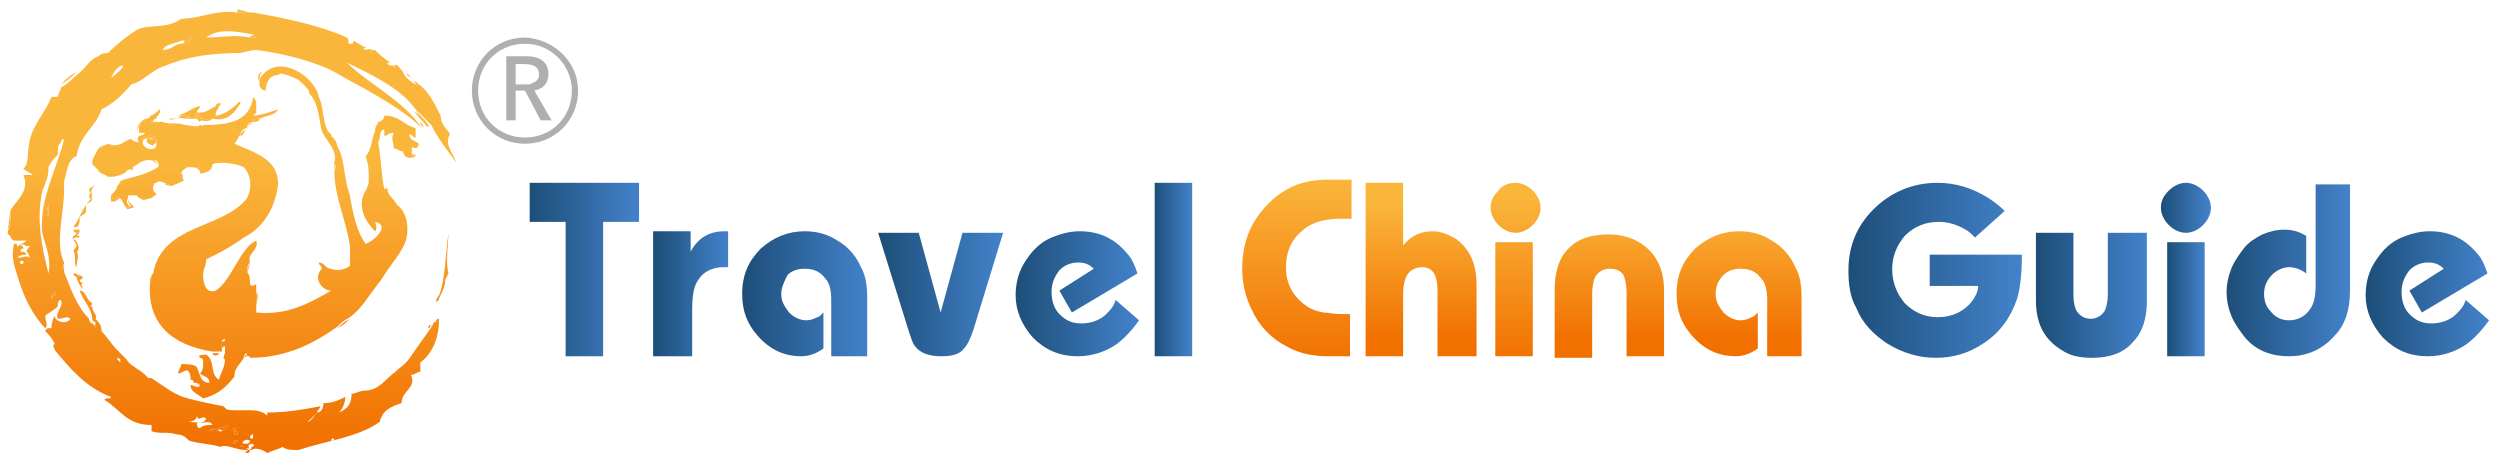
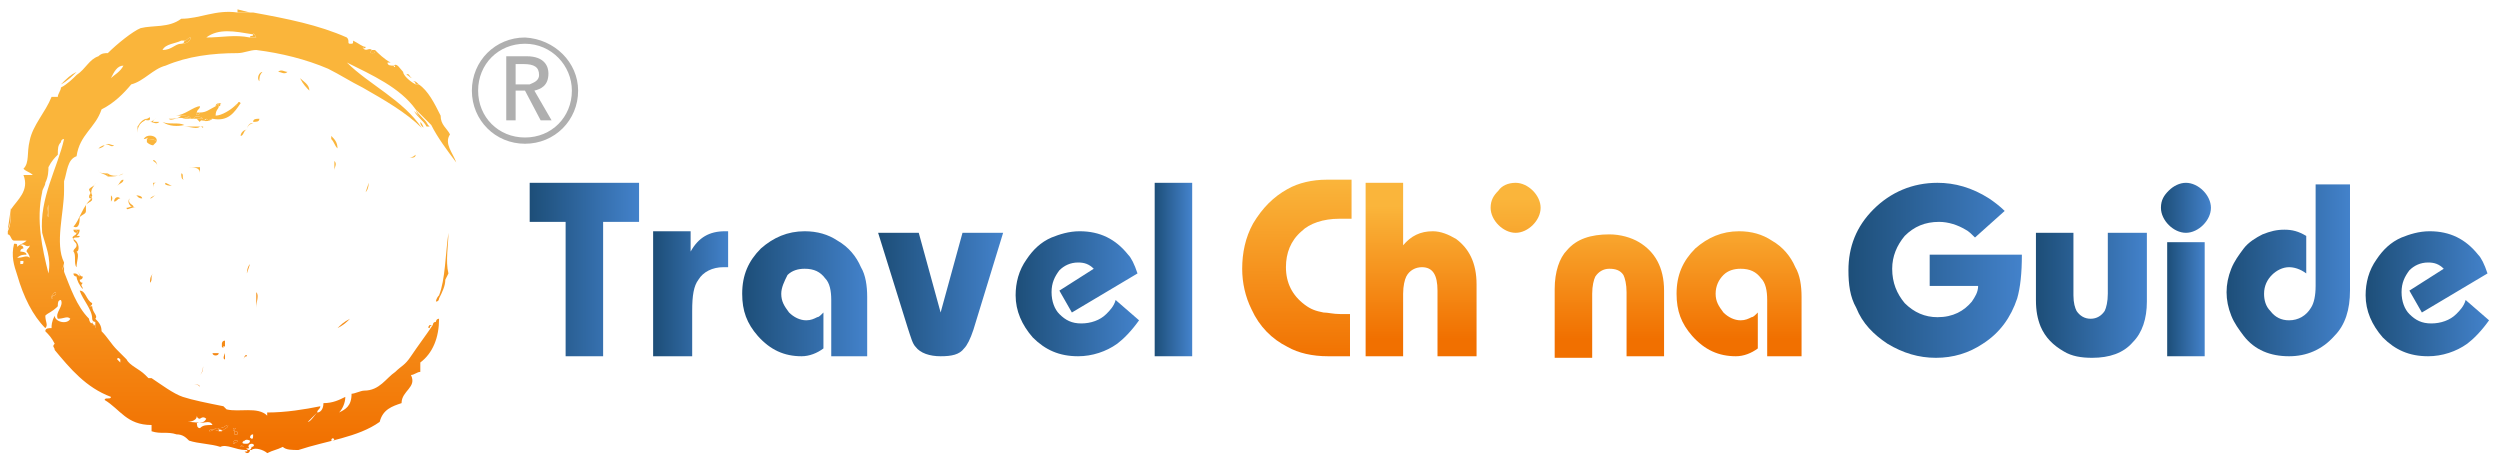
<svg xmlns="http://www.w3.org/2000/svg" version="1.1" id="图层_1" x="0px" y="0px" viewBox="0 0 160 30" style="enable-background:new 0 0 160 30;" width="160" height="30" xml:space="preserve">
  <style type="text/css">
	.st0{fill:url(#SVGID_1_);}
	.st1{fill:url(#SVGID_2_);}
	.st2{fill:url(#SVGID_3_);}
	.st3{fill:url(#SVGID_4_);}
	.st4{fill:url(#SVGID_5_);}
	.st5{fill:url(#SVGID_6_);}
	.st6{fill:url(#SVGID_7_);}
	.st7{fill:url(#SVGID_8_);}
	.st8{fill:url(#SVGID_9_);}
	.st9{fill:url(#SVGID_10_);}
	.st10{fill:url(#SVGID_11_);}
	.st11{fill:url(#SVGID_12_);}
	.st12{fill:url(#SVGID_13_);}
	.st13{fill:url(#SVGID_14_);}
	.st14{fill:url(#SVGID_15_);}
	.st15{fill:url(#SVGID_16_);}
	.st16{fill:url(#SVGID_17_);}
	.st17{fill-rule:evenodd;clip-rule:evenodd;fill:url(#SVGID_18_);}
	.st18{fill-rule:evenodd;clip-rule:evenodd;fill:url(#SVGID_19_);}
	.st19{fill-rule:evenodd;clip-rule:evenodd;fill:url(#SVGID_20_);}
	.st20{fill-rule:evenodd;clip-rule:evenodd;fill:url(#SVGID_21_);}
	.st21{fill-rule:evenodd;clip-rule:evenodd;fill:url(#SVGID_22_);}
	.st22{fill-rule:evenodd;clip-rule:evenodd;fill:url(#SVGID_23_);}
	.st23{fill-rule:evenodd;clip-rule:evenodd;fill:url(#SVGID_24_);}
	.st24{fill-rule:evenodd;clip-rule:evenodd;fill:url(#SVGID_25_);}
	.st25{fill-rule:evenodd;clip-rule:evenodd;fill:url(#SVGID_26_);}
	.st26{fill-rule:evenodd;clip-rule:evenodd;fill:url(#SVGID_27_);}
	.st27{fill-rule:evenodd;clip-rule:evenodd;fill:url(#SVGID_28_);}
	.st28{fill-rule:evenodd;clip-rule:evenodd;fill:url(#SVGID_29_);}
	.st29{fill-rule:evenodd;clip-rule:evenodd;fill:url(#SVGID_30_);}
	.st30{fill-rule:evenodd;clip-rule:evenodd;fill:url(#SVGID_31_);}
	.st31{fill-rule:evenodd;clip-rule:evenodd;fill:url(#SVGID_32_);}
	.st32{fill-rule:evenodd;clip-rule:evenodd;fill:url(#SVGID_33_);}
	.st33{fill-rule:evenodd;clip-rule:evenodd;fill:url(#SVGID_34_);}
	.st34{fill-rule:evenodd;clip-rule:evenodd;fill:url(#SVGID_35_);}
	.st35{fill-rule:evenodd;clip-rule:evenodd;fill:url(#SVGID_36_);}
	.st36{fill-rule:evenodd;clip-rule:evenodd;fill:url(#SVGID_37_);}
	.st37{fill-rule:evenodd;clip-rule:evenodd;fill:url(#SVGID_38_);}
	.st38{fill-rule:evenodd;clip-rule:evenodd;fill:url(#SVGID_39_);}
	.st39{fill-rule:evenodd;clip-rule:evenodd;fill:url(#SVGID_40_);}
	.st40{fill-rule:evenodd;clip-rule:evenodd;fill:url(#SVGID_41_);}
	.st41{fill-rule:evenodd;clip-rule:evenodd;fill:url(#SVGID_42_);}
	.st42{fill-rule:evenodd;clip-rule:evenodd;fill:url(#SVGID_43_);}
	.st43{fill-rule:evenodd;clip-rule:evenodd;fill:url(#SVGID_44_);}
	.st44{fill-rule:evenodd;clip-rule:evenodd;fill:url(#SVGID_45_);}
	.st45{fill-rule:evenodd;clip-rule:evenodd;fill:url(#SVGID_46_);}
	.st46{fill-rule:evenodd;clip-rule:evenodd;fill:url(#SVGID_47_);}
	.st47{fill-rule:evenodd;clip-rule:evenodd;fill:url(#SVGID_48_);}
	.st48{fill-rule:evenodd;clip-rule:evenodd;fill:url(#SVGID_49_);}
	.st49{fill-rule:evenodd;clip-rule:evenodd;fill:url(#SVGID_50_);}
	.st50{fill-rule:evenodd;clip-rule:evenodd;fill:url(#SVGID_51_);}
	.st51{fill-rule:evenodd;clip-rule:evenodd;fill:url(#SVGID_52_);}
	.st52{fill-rule:evenodd;clip-rule:evenodd;fill:url(#SVGID_53_);}
	.st53{fill-rule:evenodd;clip-rule:evenodd;fill:url(#SVGID_54_);}
	.st54{fill-rule:evenodd;clip-rule:evenodd;fill:url(#SVGID_55_);}
	.st55{fill-rule:evenodd;clip-rule:evenodd;fill:url(#SVGID_56_);}
	.st56{fill-rule:evenodd;clip-rule:evenodd;fill:url(#SVGID_57_);}
	.st57{fill-rule:evenodd;clip-rule:evenodd;fill:url(#SVGID_58_);}
	.st58{fill-rule:evenodd;clip-rule:evenodd;fill:url(#SVGID_59_);}
	.st59{fill-rule:evenodd;clip-rule:evenodd;fill:url(#SVGID_60_);}
	.st60{fill-rule:evenodd;clip-rule:evenodd;fill:url(#SVGID_61_);}
	.st61{fill-rule:evenodd;clip-rule:evenodd;fill:url(#SVGID_62_);}
	.st62{fill-rule:evenodd;clip-rule:evenodd;fill:url(#SVGID_63_);}
	.st63{fill-rule:evenodd;clip-rule:evenodd;fill:url(#SVGID_64_);}
	.st64{fill-rule:evenodd;clip-rule:evenodd;fill:url(#SVGID_65_);}
	.st65{fill-rule:evenodd;clip-rule:evenodd;fill:url(#SVGID_66_);}
	.st66{fill-rule:evenodd;clip-rule:evenodd;fill:url(#SVGID_67_);}
	.st67{fill-rule:evenodd;clip-rule:evenodd;fill:url(#SVGID_68_);}
	.st68{fill-rule:evenodd;clip-rule:evenodd;fill:url(#SVGID_69_);}
	.st69{fill-rule:evenodd;clip-rule:evenodd;fill:url(#SVGID_70_);}
	.st70{fill-rule:evenodd;clip-rule:evenodd;fill:url(#SVGID_71_);}
	.st71{fill-rule:evenodd;clip-rule:evenodd;fill:url(#SVGID_72_);}
	.st72{fill-rule:evenodd;clip-rule:evenodd;fill:url(#SVGID_73_);}
	.st73{fill-rule:evenodd;clip-rule:evenodd;fill:url(#SVGID_74_);}
	.st74{fill-rule:evenodd;clip-rule:evenodd;fill:url(#SVGID_75_);}
	.st75{fill-rule:evenodd;clip-rule:evenodd;fill:url(#SVGID_76_);}
	.st76{fill-rule:evenodd;clip-rule:evenodd;fill:url(#SVGID_77_);}
	.st77{fill-rule:evenodd;clip-rule:evenodd;fill:url(#SVGID_78_);}
	.st78{fill-rule:evenodd;clip-rule:evenodd;fill:url(#SVGID_79_);}
	.st79{fill-rule:evenodd;clip-rule:evenodd;fill:url(#SVGID_80_);}
	.st80{fill-rule:evenodd;clip-rule:evenodd;fill:url(#SVGID_81_);}
	.st81{fill-rule:evenodd;clip-rule:evenodd;fill:url(#SVGID_82_);}
	.st82{fill-rule:evenodd;clip-rule:evenodd;fill:url(#SVGID_83_);}
	.st83{fill-rule:evenodd;clip-rule:evenodd;fill:url(#SVGID_84_);}
	.st84{fill-rule:evenodd;clip-rule:evenodd;fill:url(#SVGID_85_);}
	.st85{fill-rule:evenodd;clip-rule:evenodd;fill:url(#SVGID_86_);}
	.st86{fill-rule:evenodd;clip-rule:evenodd;fill:url(#SVGID_87_);}
	.st87{fill-rule:evenodd;clip-rule:evenodd;fill:url(#SVGID_88_);}
	.st88{fill-rule:evenodd;clip-rule:evenodd;fill:url(#SVGID_89_);}
	.st89{fill-rule:evenodd;clip-rule:evenodd;fill:url(#SVGID_90_);}
	.st90{fill-rule:evenodd;clip-rule:evenodd;fill:url(#SVGID_91_);}
	.st91{fill-rule:evenodd;clip-rule:evenodd;fill:url(#SVGID_92_);}
	.st92{fill-rule:evenodd;clip-rule:evenodd;fill:url(#SVGID_93_);}
	.st93{fill-rule:evenodd;clip-rule:evenodd;fill:url(#SVGID_94_);}
	.st94{fill-rule:evenodd;clip-rule:evenodd;fill:url(#SVGID_95_);}
	.st95{fill-rule:evenodd;clip-rule:evenodd;fill:url(#SVGID_96_);}
	.st96{fill-rule:evenodd;clip-rule:evenodd;fill:url(#SVGID_97_);}
	.st97{fill-rule:evenodd;clip-rule:evenodd;fill:url(#SVGID_98_);}
	.st98{fill-rule:evenodd;clip-rule:evenodd;fill:url(#SVGID_99_);}
	.st99{fill-rule:evenodd;clip-rule:evenodd;fill:url(#SVGID_100_);}
	.st100{fill-rule:evenodd;clip-rule:evenodd;fill:url(#SVGID_101_);}
	.st101{fill-rule:evenodd;clip-rule:evenodd;fill:url(#SVGID_102_);}
	.st102{fill-rule:evenodd;clip-rule:evenodd;fill:url(#SVGID_103_);}
	.st103{fill-rule:evenodd;clip-rule:evenodd;fill:url(#SVGID_104_);}
	.st104{fill-rule:evenodd;clip-rule:evenodd;fill:url(#SVGID_105_);}
	.st105{fill-rule:evenodd;clip-rule:evenodd;fill:url(#SVGID_106_);}
	.st106{fill-rule:evenodd;clip-rule:evenodd;fill:url(#SVGID_107_);}
	.st107{fill-rule:evenodd;clip-rule:evenodd;fill:url(#SVGID_108_);}
	.st108{fill-rule:evenodd;clip-rule:evenodd;fill:url(#SVGID_109_);}
	.st109{fill-rule:evenodd;clip-rule:evenodd;fill:url(#SVGID_110_);}
	.st110{fill-rule:evenodd;clip-rule:evenodd;fill:url(#SVGID_111_);}
	.st111{fill-rule:evenodd;clip-rule:evenodd;fill:url(#SVGID_112_);}
	.st112{fill:#AFAFAF;}
	.st113{fill:url(#SVGID_113_);}
</style>
  <g>
    <linearGradient id="SVGID_1_" gradientUnits="userSpaceOnUse" x1="41.864" y1="18.842" x2="46.637" y2="18.842">
      <stop offset="0" style="stop-color:#1D4E78" />
      <stop offset="1" style="stop-color:#4382CB" />
    </linearGradient>
    <path class="st0" d="M44.3,22.8h-2.5v-8h2.4v1.3c0.5-0.9,1.2-1.3,2.2-1.3h0.2v2.3c-0.1,0-0.2,0-0.3,0c-0.7,0-1.3,0.3-1.6,0.8   c-0.3,0.4-0.4,1-0.4,2V22.8L44.3,22.8z" />
    <linearGradient id="SVGID_2_" gradientUnits="userSpaceOnUse" x1="47.566" y1="18.842" x2="55.522" y2="18.842">
      <stop offset="0" style="stop-color:#1D4E78" />
      <stop offset="1" style="stop-color:#4382CB" />
    </linearGradient>
    <path class="st1" d="M55.5,22.8h-2.3v-3.6c0-0.6-0.1-1.1-0.4-1.4c-0.3-0.4-0.7-0.6-1.3-0.6c-0.4,0-0.8,0.1-1.1,0.4   C50.2,18,50,18.4,50,18.8c0,0.5,0.2,0.8,0.5,1.2c0.3,0.3,0.7,0.5,1.1,0.5c0.3,0,0.5-0.1,0.7-0.2c0.1,0,0.2-0.1,0.4-0.3v2.3   c-0.4,0.3-0.9,0.5-1.4,0.5c-1.1,0-2-0.4-2.8-1.3c-0.7-0.8-1-1.6-1-2.7c0-1.2,0.4-2.1,1.2-2.9c0.8-0.7,1.7-1.1,2.8-1.1   c0.8,0,1.5,0.2,2.1,0.6c0.7,0.4,1.2,1,1.5,1.7c0.3,0.5,0.4,1.2,0.4,1.9v3.6V22.8z" />
    <linearGradient id="SVGID_3_" gradientUnits="userSpaceOnUse" x1="56.266" y1="18.842" x2="64.221" y2="18.842">
      <stop offset="0" style="stop-color:#1D4E78" />
      <stop offset="1" style="stop-color:#4382CB" />
    </linearGradient>
    <path class="st2" d="M61.6,14.9h2.6l-1.9,6.2c-0.2,0.6-0.4,1-0.6,1.2c-0.3,0.4-0.8,0.5-1.5,0.5c-0.7,0-1.3-0.2-1.6-0.6   c-0.2-0.2-0.3-0.6-0.5-1.2l-1.9-6.1h2.6l1.4,5.1L61.6,14.9L61.6,14.9z" />
    <linearGradient id="SVGID_4_" gradientUnits="userSpaceOnUse" x1="64.961" y1="18.842" x2="72.916" y2="18.842">
      <stop offset="0" style="stop-color:#1D4E78" />
      <stop offset="1" style="stop-color:#4382CB" />
    </linearGradient>
    <path class="st3" d="M71.4,19.2l1.5,1.3c-0.5,0.7-1,1.2-1.4,1.5c-0.7,0.5-1.6,0.8-2.5,0.8c-1.2,0-2.1-0.4-2.9-1.2   c-0.7-0.8-1.1-1.7-1.1-2.7c0-0.8,0.2-1.6,0.7-2.3c0.4-0.6,0.9-1.1,1.6-1.4c0.5-0.2,1.1-0.4,1.8-0.4c1.3,0,2.3,0.5,3.1,1.5   c0.2,0.2,0.4,0.6,0.6,1.2L68.6,20l-0.8-1.4l2.2-1.4c-0.3-0.3-0.6-0.4-1-0.4c-0.5,0-0.9,0.2-1.2,0.5c-0.3,0.4-0.5,0.8-0.5,1.4   c0,0.6,0.2,1.1,0.5,1.4c0.4,0.4,0.8,0.6,1.4,0.6c0.6,0,1.2-0.2,1.6-0.6C71,19.9,71.3,19.6,71.4,19.2L71.4,19.2z" />
    <linearGradient id="SVGID_5_" gradientUnits="userSpaceOnUse" x1="73.871" y1="17.25" x2="76.257" y2="17.25">
      <stop offset="0" style="stop-color:#1D4E78" />
      <stop offset="1" style="stop-color:#4382CB" />
    </linearGradient>
    <polygon class="st4" points="76.3,22.8 73.9,22.8 73.9,11.7 76.3,11.7 76.3,22.8  " />
    <linearGradient id="SVGID_6_" gradientUnits="userSpaceOnUse" x1="118.263" y1="17.25" x2="129.4" y2="17.25">
      <stop offset="0" style="stop-color:#1D4E78" />
      <stop offset="1" style="stop-color:#4382CB" />
    </linearGradient>
    <path class="st5" d="M123.4,16.3h6c0,1.2-0.1,2.1-0.3,2.8c-0.4,1.2-1.1,2.2-2.2,2.9c-0.9,0.6-1.9,0.9-3,0.9c-1.1,0-2.1-0.3-3.1-0.9   c-0.9-0.6-1.6-1.3-2-2.3c-0.4-0.7-0.5-1.5-0.5-2.4c0-1.5,0.5-2.8,1.6-3.9c1.1-1.1,2.5-1.7,4.1-1.7c1.1,0,2.2,0.3,3.3,1   c0.3,0.2,0.7,0.5,1,0.8l-1.9,1.7c-0.2-0.2-0.4-0.4-0.6-0.5c-0.5-0.3-1.1-0.5-1.7-0.5c-0.9,0-1.6,0.3-2.2,0.9   c-0.5,0.6-0.8,1.3-0.8,2.1c0,0.9,0.3,1.6,0.8,2.2c0.6,0.6,1.3,0.9,2.1,0.9c1,0,1.7-0.4,2.2-1c0.2-0.3,0.4-0.6,0.4-1h-3.1V16.3   L123.4,16.3z" />
    <linearGradient id="SVGID_7_" gradientUnits="userSpaceOnUse" x1="130.355" y1="18.842" x2="137.356" y2="18.842">
      <stop offset="0" style="stop-color:#1D4E78" />
      <stop offset="1" style="stop-color:#4382CB" />
    </linearGradient>
    <path class="st6" d="M135,14.9h2.4v4.4c0,1.1-0.3,2-0.9,2.6c-0.6,0.7-1.5,1-2.6,1c-0.7,0-1.3-0.1-1.8-0.4c-0.7-0.4-1.2-0.9-1.5-1.6   c-0.2-0.5-0.3-1-0.3-1.7v-4.3h2.4v4c0,0.5,0.1,0.8,0.2,1c0.2,0.3,0.5,0.5,0.9,0.5c0.4,0,0.7-0.2,0.9-0.5c0.1-0.2,0.2-0.6,0.2-1.1   V14.9L135,14.9z" />
    <g>
      <linearGradient id="SVGID_8_" gradientUnits="userSpaceOnUse" x1="138.708" y1="19.16" x2="141.095" y2="19.16">
        <stop offset="0" style="stop-color:#1D4E78" />
        <stop offset="1" style="stop-color:#4382CB" />
      </linearGradient>
      <polygon class="st7" points="141.1,22.8 138.7,22.8 138.7,15.5 141.1,15.5 141.1,22.8   " />
      <linearGradient id="SVGID_9_" gradientUnits="userSpaceOnUse" x1="138.311" y1="13.295" x2="141.493" y2="13.295">
        <stop offset="0" style="stop-color:#1D4E78" />
        <stop offset="1" style="stop-color:#4382CB" />
      </linearGradient>
      <path class="st8" d="M139.9,11.7c0.4,0,0.8,0.2,1.1,0.5c0.3,0.3,0.5,0.7,0.5,1.1c0,0.4-0.2,0.8-0.5,1.1c-0.3,0.3-0.7,0.5-1.1,0.5    c-0.4,0-0.8-0.2-1.1-0.5c-0.3-0.3-0.5-0.7-0.5-1.1c0-0.5,0.2-0.8,0.5-1.1C139.1,11.9,139.5,11.7,139.9,11.7L139.9,11.7z" />
    </g>
    <linearGradient id="SVGID_10_" gradientUnits="userSpaceOnUse" x1="142.448" y1="17.25" x2="150.403" y2="17.25">
      <stop offset="0" style="stop-color:#1D4E78" />
      <stop offset="1" style="stop-color:#4382CB" />
    </linearGradient>
    <path class="st9" d="M150.4,11.7v6.9c0,1.2-0.3,2.2-1,2.9c-0.8,0.9-1.8,1.3-2.9,1.3c-1.2,0-2.2-0.4-2.9-1.3   c-0.3-0.4-0.6-0.8-0.8-1.3c-0.2-0.5-0.3-1-0.3-1.5c0-0.5,0.1-1,0.3-1.5c0.2-0.5,0.5-0.9,0.8-1.3c0.3-0.4,0.8-0.7,1.2-0.9   c0.5-0.2,0.9-0.3,1.4-0.3c0.5,0,0.9,0.1,1.4,0.4v2.4c-0.4-0.3-0.8-0.4-1.1-0.4c-0.4,0-0.8,0.2-1.1,0.5c-0.3,0.3-0.5,0.7-0.5,1.2   c0,0.4,0.1,0.8,0.4,1.1c0.3,0.4,0.7,0.6,1.2,0.6c0.6,0,1.1-0.3,1.4-0.8c0.2-0.3,0.3-0.8,0.3-1.4v-6.5H150.4L150.4,11.7z" />
    <linearGradient id="SVGID_11_" gradientUnits="userSpaceOnUse" x1="151.358" y1="18.842" x2="159.313" y2="18.842">
      <stop offset="0" style="stop-color:#1D4E78" />
      <stop offset="1" style="stop-color:#4382CB" />
    </linearGradient>
    <path class="st10" d="M157.8,19.2l1.5,1.3c-0.5,0.7-1,1.2-1.4,1.5c-0.7,0.5-1.6,0.8-2.5,0.8c-1.2,0-2.1-0.4-2.9-1.2   c-0.7-0.8-1.1-1.7-1.1-2.7c0-0.8,0.2-1.6,0.7-2.3c0.4-0.6,0.9-1.1,1.6-1.4c0.5-0.2,1.1-0.4,1.8-0.4c1.3,0,2.3,0.5,3.1,1.5   c0.2,0.2,0.4,0.6,0.6,1.2L155,20l-0.8-1.4l2.2-1.4c-0.3-0.3-0.6-0.4-1-0.4c-0.5,0-0.9,0.2-1.2,0.5c-0.3,0.4-0.5,0.8-0.5,1.4   c0,0.6,0.2,1.1,0.5,1.4c0.4,0.4,0.8,0.6,1.4,0.6c0.6,0,1.2-0.2,1.6-0.6C157.4,19.9,157.7,19.6,157.8,19.2L157.8,19.2z" />
    <linearGradient id="SVGID_12_" gradientUnits="userSpaceOnUse" x1="82.94" y1="11.511" x2="82.94" y2="23.194">
      <stop offset="0" style="stop-color:#FAB53B" />
      <stop offset="1" style="stop-color:#F17000" />
    </linearGradient>
    <path class="st11" d="M86.4,20.3v2.5H85c-1,0-1.9-0.2-2.6-0.6c-1-0.5-1.8-1.3-2.3-2.4c-0.4-0.8-0.6-1.7-0.6-2.6c0-1,0.2-2,0.7-2.9   c0.6-1,1.3-1.7,2.2-2.2c0.7-0.4,1.6-0.6,2.5-0.6h1.6v2.5h-0.8c-1,0-1.9,0.3-2.4,0.8c-0.7,0.6-1,1.4-1,2.3c0,1,0.4,1.8,1.2,2.4   c0.4,0.3,0.7,0.4,1.2,0.5c0.3,0,0.6,0.1,1.1,0.1H86.4L86.4,20.3z" />
    <linearGradient id="SVGID_13_" gradientUnits="userSpaceOnUse" x1="90.896" y1="13.168" x2="90.896" y2="21.712">
      <stop offset="0" style="stop-color:#FAB53B" />
      <stop offset="1" style="stop-color:#F17000" />
    </linearGradient>
    <path class="st12" d="M94.4,22.8H92v-4.2c0-1-0.3-1.5-1-1.5c-0.4,0-0.8,0.2-1,0.6c-0.1,0.2-0.2,0.6-0.2,1.1v4h-2.4V11.7h2.4v4   c0.5-0.6,1.1-0.9,1.9-0.9c0.5,0,1,0.2,1.5,0.5c0.8,0.6,1.3,1.5,1.3,2.9V22.8L94.4,22.8z" />
    <g>
      <linearGradient id="SVGID_14_" gradientUnits="userSpaceOnUse" x1="96.942" y1="12.732" x2="96.942" y2="23.108">
        <stop offset="0" style="stop-color:#FAB53B" />
        <stop offset="1" style="stop-color:#F17000" />
      </linearGradient>
-       <polygon class="st13" points="98.1,22.8 95.7,22.8 95.7,15.5 98.1,15.5 98.1,22.8   " />
      <linearGradient id="SVGID_15_" gradientUnits="userSpaceOnUse" x1="96.942" y1="12.732" x2="96.942" y2="23.108">
        <stop offset="0" style="stop-color:#FAB53B" />
        <stop offset="1" style="stop-color:#F17000" />
      </linearGradient>
      <path class="st14" d="M97,11.7c0.4,0,0.8,0.2,1.1,0.5c0.3,0.3,0.5,0.7,0.5,1.1c0,0.4-0.2,0.8-0.5,1.1c-0.3,0.3-0.7,0.5-1.1,0.5    c-0.4,0-0.8-0.2-1.1-0.5c-0.3-0.3-0.5-0.7-0.5-1.1c0-0.5,0.2-0.8,0.5-1.1C96.1,11.9,96.5,11.7,97,11.7L97,11.7z" />
    </g>
    <linearGradient id="SVGID_16_" gradientUnits="userSpaceOnUse" x1="102.988" y1="13.168" x2="102.988" y2="21.712">
      <stop offset="0" style="stop-color:#FAB53B" />
      <stop offset="1" style="stop-color:#F17000" />
    </linearGradient>
    <path class="st15" d="M106.5,22.8h-2.4v-4.1c0-0.5-0.1-0.9-0.2-1.1c-0.2-0.3-0.5-0.4-0.9-0.4c-0.4,0-0.7,0.2-0.9,0.5   c-0.1,0.2-0.2,0.6-0.2,1.1v4.1h-2.4v-4.4c0-1.1,0.3-2,0.8-2.5c0.6-0.7,1.5-1,2.7-1c0.7,0,1.4,0.2,1.9,0.5c1,0.6,1.6,1.6,1.6,3.1   V22.8L106.5,22.8z" />
    <linearGradient id="SVGID_17_" gradientUnits="userSpaceOnUse" x1="111.421" y1="13.168" x2="111.421" y2="21.712">
      <stop offset="0" style="stop-color:#FAB53B" />
      <stop offset="1" style="stop-color:#F17000" />
    </linearGradient>
    <path class="st16" d="M115.4,22.8h-2.3v-3.6c0-0.6-0.1-1.1-0.4-1.4c-0.3-0.4-0.7-0.6-1.3-0.6c-0.4,0-0.8,0.1-1.1,0.4   c-0.3,0.3-0.5,0.7-0.5,1.2c0,0.5,0.2,0.8,0.5,1.2c0.3,0.3,0.7,0.5,1.1,0.5c0.3,0,0.5-0.1,0.7-0.2c0.1,0,0.2-0.1,0.4-0.3v2.3   c-0.4,0.3-0.9,0.5-1.4,0.5c-1.1,0-2-0.4-2.8-1.3c-0.7-0.8-1-1.6-1-2.7c0-1.2,0.4-2.1,1.2-2.9c0.8-0.7,1.7-1.1,2.8-1.1   c0.8,0,1.5,0.2,2.1,0.6c0.7,0.4,1.2,1,1.5,1.7c0.3,0.5,0.4,1.2,0.4,1.9v3.6V22.8z" />
    <g>
      <linearGradient id="SVGID_18_" gradientUnits="userSpaceOnUse" x1="21.423" y1="10.726" x2="21.423" y2="28.543">
        <stop offset="0" style="stop-color:#FAB53B" />
        <stop offset="1" style="stop-color:#F17000" />
      </linearGradient>
      <path class="st17" d="M21.4,10.3c0.2,0.2,0,0.4,0,0.6C21.4,10.7,21.4,10.5,21.4,10.3L21.4,10.3z" />
      <linearGradient id="SVGID_19_" gradientUnits="userSpaceOnUse" x1="4.374" y1="10.726" x2="4.374" y2="28.543">
        <stop offset="0" style="stop-color:#FAB53B" />
        <stop offset="1" style="stop-color:#F17000" />
      </linearGradient>
      <path class="st18" d="M3.9,5.4c0.4-0.4,0.6-0.6,1-0.8C4.7,4.8,4.3,5.2,3.9,5.4L3.9,5.4z" />
      <linearGradient id="SVGID_20_" gradientUnits="userSpaceOnUse" x1="14.815" y1="10.726" x2="14.815" y2="28.543">
        <stop offset="0" style="stop-color:#FAB53B" />
        <stop offset="1" style="stop-color:#F17000" />
      </linearGradient>
      <path class="st19" d="M15.4,28.6h0.2C15.6,28.6,15.4,28.4,15.4,28.6L15.4,28.6z M15,28.2c0,0-0.2,0.2,0,0.2c0-0.2,0.2,0,0.2-0.2    H15z M16,28.2c-0.4-0.2-0.4,0.2-0.4,0c-0.2,0.2,0,0.2,0.2,0.2C15.8,28.4,16,28.4,16,28.2L16,28.2z M16,28c0.2,0.2,0.2,0,0.2-0.2    C16,27.8,16,28,16,28L16,28z M21.4,28.2c0-0.2-0.2-0.2-0.2,0C21.4,28.2,21.4,28.2,21.4,28.2L21.4,28.2z M15.2,27.8    c0-0.2,0-0.2-0.2-0.2c0,0,0,0,0,0.2H15.2z M15,27.6L15,27.6c0-0.2,0.2-0.2,0-0.2C15,27.4,14.8,27.4,15,27.6L15,27.6z M14.2,27.6    c0.2-0.2,0.4-0.2,0.4-0.4c-0.2,0-0.2,0.2-0.6,0.2h-0.2c-0.2,0.2-0.4,0-0.4,0.2c0.2,0,0.2-0.2,0.6,0H14.2L14.2,27.6z M12.6,27    c0,0.2,0,0.4,0.2,0.4c0.2-0.2,0.4-0.2,0.8-0.2C13.4,26.8,13,27.2,12.6,27L12.6,27z M12,27c0.6,0,1,0.2,1.2-0.2    c-0.2-0.2-0.4,0-0.4,0c-0.2,0-0.2-0.2-0.2-0.2C12.6,27,12,27,12,27L12,27z M7.5,23l0.2,0.2c0-0.2,0-0.2,0-0.2    C7.5,22.8,7.5,23,7.5,23L7.5,23z M3.5,18.7c-0.2,0.2-0.2,0.2-0.2,0.4l0,0c0.2,0,0-0.2,0-0.2c0.2,0,0.2,0,0.2,0    C3.7,18.7,3.5,18.7,3.5,18.7L3.5,18.7z M1.3,16.9c0.2,0,0.2,0,0.2-0.2c0,0,0,0-0.2,0V16.9z M1.3,15.7c0.2,0,0.2,0.2,0.2,0.2    s-0.2,0-0.2,0.2c0,0,0.4,0,0.4,0.2c-0.2,0-0.4,0-0.6,0.2c0.4,0,0.6-0.2,0.8,0c0-0.2-0.2-0.4-0.2-0.4c0-0.2,0.2-0.2,0.2-0.4    C1.7,15.9,1.5,15.5,1.3,15.7L1.3,15.7z M3.1,13.1c0,0-0.2,0.6,0,0.8C3.1,13.5,3.1,13.3,3.1,13.1L3.1,13.1z M3.7,9.9    c-0.2,0.2-0.4,0.4-0.6,0.8c0,0.2,0,0.6-0.2,1c0,0.2-0.2,0.4-0.2,0.6c-0.4,1.8,0,3.6,0.4,5.2c0.2-1-0.2-1.8-0.4-2.6    c-0.2-2.2,1-4.2,1.4-6c-0.2,0-0.2,0.2-0.2,0.2C3.7,9.3,3.7,9.5,3.7,9.9L3.7,9.9z M7.1,5c0.2-0.2,0.6-0.4,0.8-0.8    C7.5,4.2,7.3,4.6,7.1,5L7.1,5z M11.6,2.8c0.4,0,0.6-0.2,0.6-0.4c-0.2,0-0.2,0.2-0.4,0.2c-0.2,0-0.2,0-0.2,0    c-0.4,0.2-1,0.2-1.2,0.6C11,3.2,11.2,2.8,11.6,2.8L11.6,2.8z M16.2,2.2C15,2,14,1.8,13.2,2.4c1,0,1.8-0.2,2.8,0c0.2,0,0.4,0,0.4,0    S16.2,2,16.2,2.2L16.2,2.2z M24,3.2c0.2,0.2,0.6,0.6,1,0.8h-0.2c0,0.2,0.2,0.2,0.4,0.2c0,0.2,0.2,0,0,0c0.2-0.2,0.4,0.2,0.6,0.4    c0,0.2,0.4,0.6,0.8,0.8h0.2c0.6,0.4,1,1.2,1.4,2c0,0.6,0.4,0.8,0.6,1.2c-0.4,0.6,0.2,1.2,0.4,1.8c-0.6-0.8-1.2-1.6-1.6-2.4    c-0.4-0.4-0.6-0.6-1-1l0,0c-1-1.4-2.8-2.2-4.4-3c1.4,1.4,3.6,2.4,4.8,4.2c-1-1-2.4-1.8-3.8-2.6c-0.8-0.4-1.4-0.8-2.2-1.2    c-1.4-0.6-3-1-4.6-1.2c-0.4,0-0.8,0.2-1.2,0.2c-1.6,0-3.2,0.2-4.6,0.8c-0.8,0.2-1.4,1-2.2,1.2C7.9,6,7.3,6.6,6.5,7    c-0.4,1.2-1.4,1.6-1.6,3c-0.6,0.2-0.6,1-0.8,1.6c0,0.2,0,0.4,0,0.6c0,1.4-0.6,3.4,0,4.6c0,0.2-0.2,0.4,0,0.6c0.4,1,0.8,2.2,1.6,3    c0,0.2,0.2,0.4,0.4,0.6c0-0.2,0-0.2,0-0.4c-0.2,0-0.2-0.2-0.2-0.2c0-0.6-0.6-1.2-0.8-1.8c0.4,0,0.4,0.6,0.8,0.8    c0,0.2-0.2,0.2-0.2,0.2h0.2c0,0.4,0.4,0.6,0.2,0.8c0.2,0.2,0.4,0.4,0.4,0.8c0.4,0.4,0.6,0.8,1,1.2c0.2,0.2,0.4,0.4,0.6,0.6    c0.2,0.4,0.8,0.6,1.2,1l0.2,0.2h0.2c0.6,0.4,1.4,1,2,1.2c0.6,0.2,1.6,0.4,2.6,0.6l0.2,0.2c0.8,0.2,2-0.2,2.6,0.4v-0.2    c1.2,0,2.4-0.2,3.4-0.4c0,0.2-0.2,0.2-0.2,0.4c-0.2,0.2-0.4,0.4-0.6,0.6c0.2,0,0.4-0.4,0.6-0.6c0.2,0,0.4-0.2,0.4-0.6    c0.6,0,1-0.2,1.4-0.4c0,0.4-0.2,0.8-0.4,1c0.4-0.2,0.8-0.4,0.8-1.2c0.2,0,0.6-0.2,0.8-0.2c1,0,1.4-0.8,2-1.2c0.4-0.4,0.6-0.4,1-1    c0.4-0.6,1-1.4,1.4-2c0,0,0-0.2,0.2-0.2c0,0,0-0.2,0.2-0.2c0,1.2-0.4,2.2-1.2,2.8c0,0.4,0,0.4,0,0.6c-0.2,0-0.4,0.2-0.6,0.2    c0.4,0.8-0.6,1-0.6,1.8c-0.6,0.2-1.2,0.4-1.4,1.2c-1.4,1-3.4,1.2-5.2,1.8c-0.4,0-0.8,0-1-0.2c-0.4,0.2-0.6,0.2-1,0.4l0,0    c-0.2-0.2-0.8-0.4-1-0.2h-0.2c0.2,0,0.2-0.2,0.2-0.2c0.2,0,0.2-0.2,0-0.2c0,0-0.2,0-0.2,0.2c0.2,0.2-0.4,0,0,0.2h-0.2    c-0.6,0-1.2-0.4-1.6-0.2c-0.6-0.2-1.4-0.2-2-0.4c-0.2-0.2-0.4-0.4-0.8-0.4c-0.6-0.2-1,0-1.6-0.2v-0.4c-1.6,0-2-1-3-1.6    c0-0.2,0.4,0,0.4-0.2c-1.6-0.6-2.6-1.8-3.6-3c0-0.2-0.2-0.2,0-0.4c-0.2-0.4-0.4-0.6-0.6-0.8c0-0.2,0.2-0.2,0.4-0.2    c0-0.2,0-0.4,0.2-0.8c0,0.4,0.8,0.6,1,0.2c-0.2-0.2-0.4,0-0.8,0c-0.2-0.4,0.4-0.8,0.2-1.2c-0.2,0-0.2,0.2-0.2,0.4    C3.3,20,3.1,20,2.9,20.2c0,0.4,0.2,0.6,0,0.8c-0.8-0.8-1.4-2-1.8-3.4c-0.2-0.6-0.4-1.2-0.2-2c0.2,0,0.2,0,0.2,0.2    c0.2-0.2,0.4-0.2,0.6-0.4c-0.4,0-0.6,0-0.8,0c-0.2,0-0.2-0.4-0.4-0.4v-0.2c0.2-0.4,0.2-1,0.2-1.4l0,0c0.4-0.6,1.2-1.2,0.8-2.2    c0.4,0,0.2,0,0.6,0c-0.2-0.2-0.4-0.2-0.6-0.4c0.4-0.4,0.2-1,0.4-1.8c0.2-1,1-1.8,1.4-2.8c0.2,0,0.2,0,0.4,0c0-0.2,0.2-0.4,0.2-0.6    c0.4-0.2,0.8-0.6,1-0.8c0.6-0.4,0.8-1,1.4-1.2c0.2-0.2,0.4-0.2,0.6-0.2C7.5,2.8,8.5,2,9,1.8c0.8-0.2,1.8,0,2.6-0.6    c1.2,0,2.2-0.6,3.6-0.4c0.2,0,0.6,0,0.8,0h0.2c2.2,0.4,4.2,0.8,6,1.6c0.2,0.2,0,0.4,0.2,0.4c0.2,0,0.2,0,0.2-0.2    C23,2.8,23.2,3,23.4,3c0,0,0,0.2-0.2,0c0.2,0.4,0.4,0,0.6,0.2c0,0-0.2,0.2,0,0.2C24,3.4,24,3.4,24,3.2L24,3.2z" />
      <linearGradient id="SVGID_21_" gradientUnits="userSpaceOnUse" x1="27.047" y1="10.726" x2="27.047" y2="28.543">
        <stop offset="0" style="stop-color:#FAB53B" />
        <stop offset="1" style="stop-color:#F17000" />
      </linearGradient>
      <path class="st20" d="M27.3,8.1c-0.2-0.4-0.6-0.6-0.8-1c0.4,0.4,0.6,0.6,1,1H27.3z" />
      <linearGradient id="SVGID_22_" gradientUnits="userSpaceOnUse" x1="5.865" y1="10.726" x2="5.865" y2="28.543">
        <stop offset="0" style="stop-color:#FAB53B" />
        <stop offset="1" style="stop-color:#F17000" />
      </linearGradient>
      <path class="st21" d="M5.7,20.6L5.7,20.6c0,0,0.2,0.4,0.4,0.2c0,0.2,0,0.2,0,0.4C5.9,21,5.7,20.8,5.7,20.6L5.7,20.6z" />
      <linearGradient id="SVGID_23_" gradientUnits="userSpaceOnUse" x1="19.887" y1="10.726" x2="19.887" y2="28.543">
        <stop offset="0" style="stop-color:#FAB53B" />
        <stop offset="1" style="stop-color:#F17000" />
      </linearGradient>
      <path class="st22" d="M20.2,26.6c-0.2,0.2-0.4,0.6-0.6,0.6C19.8,27,20,26.8,20.2,26.6L20.2,26.6z" />
      <linearGradient id="SVGID_24_" gradientUnits="userSpaceOnUse" x1="5.865" y1="10.726" x2="5.865" y2="28.543">
        <stop offset="0" style="stop-color:#FAB53B" />
        <stop offset="1" style="stop-color:#F17000" />
      </linearGradient>
      <path class="st23" d="M5.7,20.6c0,0,0.2,0.2,0.2,0c0,0,0,0.2,0.2,0.2C5.9,21,5.7,20.6,5.7,20.6L5.7,20.6z" />
      <linearGradient id="SVGID_25_" gradientUnits="userSpaceOnUse" x1="26.948" y1="10.726" x2="26.948" y2="28.543">
        <stop offset="0" style="stop-color:#FAB53B" />
        <stop offset="1" style="stop-color:#F17000" />
      </linearGradient>
      <path class="st24" d="M26.6,7L26.6,7c0.2,0.4,0.6,0.6,0.8,1C27.1,7.8,26.7,7.4,26.6,7L26.6,7z" />
      <linearGradient id="SVGID_26_" gradientUnits="userSpaceOnUse" x1="26.55" y1="10.726" x2="26.55" y2="28.543">
        <stop offset="0" style="stop-color:#FAB53B" />
        <stop offset="1" style="stop-color:#F17000" />
      </linearGradient>
      <path class="st25" d="M26.6,5.4c0-0.2-0.2-0.2-0.2-0.2c0.2,0,0.2,0,0.4,0.2H26.6L26.6,5.4z" />
      <linearGradient id="SVGID_27_" gradientUnits="userSpaceOnUse" x1="16.208" y1="10.726" x2="16.208" y2="28.543">
        <stop offset="0" style="stop-color:#FAB53B" />
        <stop offset="1" style="stop-color:#F17000" />
      </linearGradient>
      <path class="st26" d="M16.2,2.2c0-0.2,0.2,0.2,0.2,0.2s-0.2,0-0.4,0C16,2.2,16.2,2.4,16.2,2.2L16.2,2.2L16.2,2.2z" />
      <linearGradient id="SVGID_28_" gradientUnits="userSpaceOnUse" x1="23.821" y1="10.726" x2="23.821" y2="28.543">
        <stop offset="0" style="stop-color:#FAB53B" />
        <stop offset="1" style="stop-color:#F17000" />
      </linearGradient>
      <path class="st27" d="M24,3.2c0,0.2,0,0.2-0.2,0.2c-0.2,0,0-0.2,0-0.2H24L24,3.2z" />
      <linearGradient id="SVGID_29_" gradientUnits="userSpaceOnUse" x1="19.489" y1="10.726" x2="19.489" y2="28.543">
        <stop offset="0" style="stop-color:#FAB53B" />
        <stop offset="1" style="stop-color:#F17000" />
      </linearGradient>
      <path class="st28" d="M19.8,5.8c-0.2-0.2-0.4-0.4-0.6-0.8C19.4,5.2,19.8,5.4,19.8,5.8L19.8,5.8z" />
      <linearGradient id="SVGID_30_" gradientUnits="userSpaceOnUse" x1="9.246" y1="10.726" x2="9.246" y2="28.543">
        <stop offset="0" style="stop-color:#FAB53B" />
        <stop offset="1" style="stop-color:#F17000" />
      </linearGradient>
      <path class="st29" d="M8.8,8.5c0-0.6,0.4-0.8,0.8-1c0,0.2,0,0.2-0.2,0.2C9.2,7.6,9,7.8,8.8,8.1V8.5z" />
      <linearGradient id="SVGID_31_" gradientUnits="userSpaceOnUse" x1="21.975" y1="10.726" x2="21.975" y2="28.543">
        <stop offset="0" style="stop-color:#FAB53B" />
        <stop offset="1" style="stop-color:#F17000" />
      </linearGradient>
      <path class="st30" d="M21.6,21c0.2-0.2,0.4-0.4,0.8-0.6C22.2,20.6,22,20.8,21.6,21L21.6,21z" />
      <linearGradient id="SVGID_32_" gradientUnits="userSpaceOnUse" x1="24.063" y1="10.726" x2="24.063" y2="28.543">
        <stop offset="0" style="stop-color:#FAB53B" />
        <stop offset="1" style="stop-color:#F17000" />
      </linearGradient>
      <path class="st31" d="M24,8.5c0-0.4,0.2-0.4,0.2-0.6l0,0C24.2,8.1,24,8.1,24,8.5L24,8.5z" />
      <linearGradient id="SVGID_33_" gradientUnits="userSpaceOnUse" x1="21.378" y1="10.726" x2="21.378" y2="28.543">
        <stop offset="0" style="stop-color:#FAB53B" />
        <stop offset="1" style="stop-color:#F17000" />
      </linearGradient>
      <path class="st32" d="M21.2,8.7c0.2,0.2,0.4,0.4,0.4,0.8c-0.2-0.2-0.2-0.4-0.4-0.6V8.7z" />
      <linearGradient id="SVGID_34_" gradientUnits="userSpaceOnUse" x1="26.41" y1="10.726" x2="26.41" y2="28.543">
        <stop offset="0" style="stop-color:#FAB53B" />
        <stop offset="1" style="stop-color:#F17000" />
      </linearGradient>
-       <path class="st33" d="M26.4,9.5c0,0.2-0.2,0.4,0.2,0.4C26.4,10.1,26.2,9.7,26.4,9.5L26.4,9.5z" />
      <linearGradient id="SVGID_35_" gradientUnits="userSpaceOnUse" x1="16.307" y1="10.726" x2="16.307" y2="28.543">
        <stop offset="0" style="stop-color:#FAB53B" />
        <stop offset="1" style="stop-color:#F17000" />
      </linearGradient>
-       <path class="st34" d="M10,9.1c0.2-0.4-0.6-0.6-0.8-0.2C8.8,9.5,10.2,9.9,10,9.1L10,9.1z M26.6,9.9c0,0,0,0,0.2,0H26.6    c0,0-0.2,0.2-0.4,0.2c-0.2,0-0.4-0.2-0.4-0.4c-0.2,0-0.4-0.2-0.6-0.2c0-0.4-0.2-0.6,0-1c-0.4,0-0.4,0.2-0.6,0.2V8.3    c-0.4,0-0.2,0.6-0.4,0.8c0.2,1,0.2,2.2,0.4,3c0.2,0,0-0.2,0.2,0c0,0.4,0.4,0.6,0.6,1c0.6,0.4,0.8,1.4,0.6,2.2    c-0.2,0.8-1,1.6-1.6,2.6c-0.8,1-1.2,1.8-2,2.4c-0.4,0.2-0.6,0.4-0.8,0.6c-1.4,1-3.2,2-5.6,2c0-0.2-0.2,0-0.2-0.2    c0-0.2-0.2,0-0.2,0.2c-0.2,0.4-0.6,0.6-0.6,1.2c-0.6,0.8-1.2,1.2-2,1.4c-0.2-0.2-0.8-0.4-0.8-0.8c0-0.2,0.4,0.2,0.6,0l0,0    c0,0,0-0.2-0.4-0.2c0,0,0-0.2-0.2-0.2c0-0.2,0-0.4-0.2-0.6c-0.2,0-0.4,0.2-0.6,0.2c0-0.2,0.2-0.4,0.2-0.6c0.4,0,0.8,0,1,0.2    c0.2,0.4,0.2,1,0.8,1c0-0.4-0.4-0.4-0.6-0.6c0.2-0.2,0.2-0.4,0.2-0.6v-0.2c0-0.2-0.2-0.2-0.2-0.2c-0.2-0.2,0.2-0.2,0.4-0.2    c0.6,0.4,0.2,1.2,0.8,1.6c0.2-0.6,0.4-0.8,0.4-1.4v-0.4c0-0.2,0-0.4,0-0.4v-0.4c-0.2,0-0.2,0.2-0.2,0.2v0.6c-0.2,0-0.2,0-0.2,0    h-0.4c-2.6-0.4-4.2-1.8-4-4.4c0.2-0.2,0-0.4,0.2-0.6c0.6-3.2,4.4-2.8,6-4.8c0.4-0.8,0.2-1.6-0.2-2c-0.4-0.2-1.4-0.4-2-0.2    c0,0.4-0.4,0.6-0.8,0.6c0-0.2,0-0.2,0-0.4c-0.4,0-0.4,0-0.8,0c0,0-0.4,0.2-0.4,0.4c0,0.2,0,0.4,0.2,0.4c-0.2,0.2-0.4,0.2-0.8,0.4    l-0.4-0.2c-0.2,0-0.4-0.2-0.6,0c-0.2,0-0.2,0.2-0.2,0.4c0,0.2,0.2,0.2,0.2,0.4c-0.2,0-0.4,0.2-0.4,0.2c-0.2,0-0.4,0.2-0.6,0    c0-0.2-0.4-0.2-0.4-0.2c-0.2,0-0.4,0-0.4,0v0.2c-0.2,0.2,0,0.6,0.4,0.6H8.5l0,0c0-0.2-0.2,0-0.4,0l0,0c-0.2-0.2-0.2-0.4-0.4-0.6    l0,0c-0.2-0.2-0.4,0-0.4,0.2c0,0,0,0-0.2,0c0,0,0.2-0.2,0-0.4c0.2-0.2,0.4-0.4,0.4-0.6c0.2-0.2,0.4-0.2,0.4-0.4    c0.8-0.2,1.6-0.4,2.2-0.8c0.2-0.2-0.2-0.6-0.2-0.4c-0.8-0.2-1,0.2-1.4,0.4c0,0,0,0,0,0.2c-0.4-0.2-0.4,0.2-0.6,0.2    c-0.4,0.2-0.6,0.2-1,0.2c-0.2-0.2-0.6-0.2-0.6-0.4c-0.2-0.2-0.2-0.2-0.4-0.4c0-0.4,0.2-0.6,0.4-1c0,0,0.2,0,0.4-0.2l0,0    c0.2-0.2,0.4,0.2,0.6,0c0.4,0,0.6-0.2,1-0.4c0.2,0,0.2,0.2,0.6,0.2c0,0-0.2-0.2,0-0.4c0,0,0.2,0,0.4-0.2c0,0-0.2,0-0.4,0V8.1    C9,7.8,9.2,7.8,9.4,7.6c0.2,0,0.2,0,0.2-0.2c0.2,0,0.4-0.2,0.6-0.4C10.4,7.2,10,7.4,10,7.6c-0.2,0-0.2,0.2-0.4,0.2    c0.2,0,0.4,0.2,0.6,0h0.2c0.4,0.2,1,0.2,1.4,0.2c0.4,0,0.8,0.2,1,0c0.2,0,0.2,0.2,0.2,0c1.6,0,3-0.2,3.2-1.8c0,0,0.2,0.2,0.2,0.4    v0.6l-0.2,0.2c0.4,0,1-0.2,1.6-0.4c-0.2,0.4-0.8,0.4-1.2,0.6c-0.2,0-0.4,0-0.4,0.2c-0.2,0-0.4,0.2-0.4,0.4c-0.2,0-0.4,0.2-0.4,0.4    c-0.2,0.2-0.2,0.4-0.4,0.6c1.4,0.6,2.8,1,2.8,2.6c-0.2,1.6-1,2.8-2.2,3.4c-0.8,0.6-1.6,1-2.4,1.4c0,0.4-0.2,0.6-0.2,1    c0,0.6,0.2,1.2,0.8,1c1-0.6,1.6-2.8,2.6-3.2c0.2,0.6-0.6,0.8-0.4,1.4c-0.2,0.2-0.2,0.6-0.2,0.6c0.2,0.2,0.2,0.4,0.2,0.8    c0.2,0.2,0.2,0,0.4,0c0,0.2,0,0.4,0,0.4c0,0.4,0,0.8,0,1V20c2,0.2,3.4-0.6,4.8-1.4c-0.6,0-1.2-0.8-0.6-1.4c0-0.2-0.2-0.2-0.2-0.4    c0.4,0,0.4,0.4,0.8,0.4c0.4,0.2,1,0,1.2-0.2c0-0.4,0-0.8,0-1.2c-0.2-1.6-1-3.2-1-4.8c0-0.2,0.2-0.4,0-0.6c0.2-0.8-0.4-1.2-0.8-2    c-0.2-0.8-0.2-1.8-0.8-2.4c0-0.4-0.4-0.6-0.6-0.8c-0.2-0.2-0.4-0.2-0.8-0.4c-0.2,0-0.4-0.2-0.6,0c-0.6,0-0.8,0.6-0.8,1    c-0.2,0-0.4-0.2-0.4-0.4c0-0.2,0-0.4,0.2-0.6C18,3.4,20.2,5,20.4,6.2c0.4,0.8,0.2,2,0.8,2.4v0.2c0.2,0.2,0.2,0.4,0.4,0.6    c0.4,0.6,0.4,1.6,0.6,2.4c0,0.2,0.2,0.6,0.2,0.8c0.2,1,0.4,2.2,1,3c0.6-0.2,1.6-1.2,0.6-1.4c0,0,0.2,0.4,0,0.6    c-0.6-0.6-1.2-1.6-0.6-2.6c0.2-0.2,0.2-0.6,0.2-0.6c0-0.8,0-1-0.2-1.6c0.4-0.4,0.4-1.2,0.6-1.6l0,0c0-0.4,0.2-0.4,0.2-0.6    c0.2,0,0.4-0.2,0.4-0.4c1,0,1.2,0.6,2,0.8c0,0.4,0,0.4,0,0.6c-0.2,0-0.2-0.2-0.4-0.2c0,0.4,0.4,0.4,0.6,0.6c0,0.2-0.2,0.4-0.4,0.2    C26.2,9.7,26.4,10.1,26.6,9.9L26.6,9.9z" />
      <linearGradient id="SVGID_36_" gradientUnits="userSpaceOnUse" x1="12.627" y1="10.726" x2="12.627" y2="28.543">
        <stop offset="0" style="stop-color:#FAB53B" />
        <stop offset="1" style="stop-color:#F17000" />
      </linearGradient>
      <path class="st35" d="M12.4,24.6c0.4,0,0.4,0.2,0.4,0.2l0,0C12.8,24.6,12.6,24.6,12.4,24.6L12.4,24.6z" />
      <linearGradient id="SVGID_37_" gradientUnits="userSpaceOnUse" x1="12.429" y1="10.726" x2="12.429" y2="28.543">
        <stop offset="0" style="stop-color:#FAB53B" />
        <stop offset="1" style="stop-color:#F17000" />
      </linearGradient>
      <path class="st36" d="M12,10.7c0.4,0,0.4,0,0.8,0c0,0.2,0,0.2,0,0.4C12.8,10.7,12.4,10.7,12,10.7L12,10.7z" />
      <linearGradient id="SVGID_38_" gradientUnits="userSpaceOnUse" x1="11.733" y1="10.726" x2="11.733" y2="28.543">
        <stop offset="0" style="stop-color:#FAB53B" />
        <stop offset="1" style="stop-color:#F17000" />
      </linearGradient>
      <path class="st37" d="M11.6,11.1c0.2,0,0,0.4,0.2,0.4C11.6,11.5,11.6,11.3,11.6,11.1L11.6,11.1z" />
      <linearGradient id="SVGID_39_" gradientUnits="userSpaceOnUse" x1="9.943" y1="10.726" x2="9.943" y2="28.543">
        <stop offset="0" style="stop-color:#FAB53B" />
        <stop offset="1" style="stop-color:#F17000" />
      </linearGradient>
      <path class="st38" d="M9.8,12.1c0-0.2,0-0.4,0.2-0.4c0,0,0,0-0.2,0V12.1z" />
      <linearGradient id="SVGID_40_" gradientUnits="userSpaceOnUse" x1="8.412" y1="10.726" x2="8.412" y2="28.543">
        <stop offset="0" style="stop-color:#FAB53B" />
        <stop offset="1" style="stop-color:#F17000" />
      </linearGradient>
      <path class="st39" d="M8.3,12.7c-0.2,0.4,0.4,0.4,0.2,0.6h0.2C8.3,13.3,8.1,12.9,8.3,12.7L8.3,12.7z" />
      <linearGradient id="SVGID_41_" gradientUnits="userSpaceOnUse" x1="7.456" y1="10.726" x2="7.456" y2="28.543">
        <stop offset="0" style="stop-color:#FAB53B" />
        <stop offset="1" style="stop-color:#F17000" />
      </linearGradient>
      <path class="st40" d="M7.3,12.9c0-0.2,0.2-0.4,0.4-0.2l0,0C7.5,12.7,7.5,12.9,7.3,12.9L7.3,12.9z" />
      <linearGradient id="SVGID_42_" gradientUnits="userSpaceOnUse" x1="7.655" y1="10.726" x2="7.655" y2="28.543">
        <stop offset="0" style="stop-color:#FAB53B" />
        <stop offset="1" style="stop-color:#F17000" />
      </linearGradient>
      <path class="st41" d="M7.5,11.9c0.2-0.2,0.2-0.4,0.4-0.4C7.9,11.7,7.7,11.7,7.5,11.9L7.5,11.9z" />
      <linearGradient id="SVGID_43_" gradientUnits="userSpaceOnUse" x1="9.97" y1="10.726" x2="9.97" y2="28.543">
        <stop offset="0" style="stop-color:#FAB53B" />
        <stop offset="1" style="stop-color:#F17000" />
      </linearGradient>
      <path class="st42" d="M10,10.7c0.2-0.2-0.2-0.4-0.2-0.4C9.8,10.1,10.2,10.5,10,10.7L10,10.7z" />
      <linearGradient id="SVGID_44_" gradientUnits="userSpaceOnUse" x1="6.562" y1="10.726" x2="6.562" y2="28.543">
        <stop offset="0" style="stop-color:#FAB53B" />
        <stop offset="1" style="stop-color:#F17000" />
      </linearGradient>
      <path class="st43" d="M6.9,11.1c-0.2,0-0.6,0-0.6-0.2c0,0.2,0.4,0.2,0.6,0.4V11.1z" />
      <linearGradient id="SVGID_45_" gradientUnits="userSpaceOnUse" x1="6.462" y1="10.726" x2="6.462" y2="28.543">
        <stop offset="0" style="stop-color:#FAB53B" />
        <stop offset="1" style="stop-color:#F17000" />
      </linearGradient>
      <path class="st44" d="M6.3,9.5c0,0,0.2-0.2,0.4-0.2C6.5,9.5,6.3,9.5,6.3,9.5L6.3,9.5z" />
      <linearGradient id="SVGID_46_" gradientUnits="userSpaceOnUse" x1="9.147" y1="10.726" x2="9.147" y2="28.543">
        <stop offset="0" style="stop-color:#FAB53B" />
        <stop offset="1" style="stop-color:#F17000" />
      </linearGradient>
      <path class="st45" d="M8.8,8.1C9,7.8,9.2,7.6,9.4,7.6C9.2,7.8,9,7.8,8.8,8.1L8.8,8.1z" />
      <linearGradient id="SVGID_47_" gradientUnits="userSpaceOnUse" x1="16.009" y1="10.726" x2="16.009" y2="28.543">
        <stop offset="0" style="stop-color:#FAB53B" />
        <stop offset="1" style="stop-color:#F17000" />
      </linearGradient>
      <path class="st46" d="M15.8,8.3c0-0.2,0.2-0.4,0.4-0.4l0,0C16,7.8,15.8,8.1,15.8,8.3L15.8,8.3z" />
      <linearGradient id="SVGID_48_" gradientUnits="userSpaceOnUse" x1="15.611" y1="10.726" x2="15.611" y2="28.543">
        <stop offset="0" style="stop-color:#FAB53B" />
        <stop offset="1" style="stop-color:#F17000" />
      </linearGradient>
      <path class="st47" d="M15.4,8.7c0-0.2,0.2-0.4,0.4-0.4C15.6,8.3,15.6,8.7,15.4,8.7L15.4,8.7z" />
      <linearGradient id="SVGID_49_" gradientUnits="userSpaceOnUse" x1="26.152" y1="10.726" x2="26.152" y2="28.543">
        <stop offset="0" style="stop-color:#FAB53B" />
        <stop offset="1" style="stop-color:#F17000" />
      </linearGradient>
      <path class="st48" d="M26,4.8C26.2,4.6,26.2,5,26.4,5C26.2,5,26.2,4.8,26,4.8L26,4.8z" />
      <linearGradient id="SVGID_50_" gradientUnits="userSpaceOnUse" x1="14.02" y1="10.726" x2="14.02" y2="28.543">
        <stop offset="0" style="stop-color:#FAB53B" />
        <stop offset="1" style="stop-color:#F17000" />
      </linearGradient>
      <path class="st49" d="M13.8,6.8c0-0.2,0.2-0.2,0.4-0.2c-0.2,0,0,0.2-0.2,0.2V6.6L13.8,6.8L13.8,6.8z" />
      <linearGradient id="SVGID_51_" gradientUnits="userSpaceOnUse" x1="12.699" y1="10.726" x2="12.699" y2="28.543">
        <stop offset="0" style="stop-color:#FAB53B" />
        <stop offset="1" style="stop-color:#F17000" />
      </linearGradient>
      <path class="st50" d="M12.8,7.2c0,0.2-0.4,0.2-0.2,0H12.8L12.8,7.2z" />
      <linearGradient id="SVGID_52_" gradientUnits="userSpaceOnUse" x1="15.213" y1="10.726" x2="15.213" y2="28.543">
        <stop offset="0" style="stop-color:#FAB53B" />
        <stop offset="1" style="stop-color:#F17000" />
      </linearGradient>
      <path class="st51" d="M15,6.8c0.2-0.2,0.2-0.2,0.4-0.2l0,0C15.2,6.4,15.2,6.8,15,6.8L15,6.8z" />
      <linearGradient id="SVGID_53_" gradientUnits="userSpaceOnUse" x1="13.324" y1="10.726" x2="13.324" y2="28.543">
        <stop offset="0" style="stop-color:#FAB53B" />
        <stop offset="1" style="stop-color:#F17000" />
      </linearGradient>
      <path class="st52" d="M12.4,7.6c0.2,0,0.4,0,0.6,0C12.8,7.4,12.4,7.4,12.4,7.6L12.4,7.6z M15,6.8c0.2,0,0.2-0.4,0.4-0.2    c-0.4,0.6-0.8,1.2-1.8,1c-0.2,0-0.2,0.2-0.4,0c-0.2,0.2-0.4,0-0.4,0.2l-0.2-0.2c0,0-0.4,0-0.6,0h-0.2c0-0.2,0.4,0,0.4,0    c0-0.2-0.4-0.2-0.6-0.2h-0.4c0.6,0,1.2-0.6,1.6-0.6c0,0.2-0.2,0.2-0.2,0.4c-0.2,0.2,0.2,0.2,0.2,0c0.4,0,0.6-0.2,1-0.4l0,0L14,6.6    v0.2C14,7,13.8,7,13.8,7.4C14.2,7.4,14.8,7,15,6.8L15,6.8z" />
      <linearGradient id="SVGID_54_" gradientUnits="userSpaceOnUse" x1="27.047" y1="10.726" x2="27.047" y2="28.543">
        <stop offset="0" style="stop-color:#FAB53B" />
        <stop offset="1" style="stop-color:#F17000" />
      </linearGradient>
      <path class="st53" d="M26.9,7.8c0,0,0.2,0.2,0.2,0.4C27.1,8.1,26.9,8.1,26.9,7.8L26.9,7.8z" />
      <linearGradient id="SVGID_55_" gradientUnits="userSpaceOnUse" x1="12.727" y1="10.726" x2="12.727" y2="28.543">
        <stop offset="0" style="stop-color:#FAB53B" />
        <stop offset="1" style="stop-color:#F17000" />
      </linearGradient>
      <path class="st54" d="M13,7.6c-0.2,0-0.4,0-0.6,0C12.4,7.4,12.8,7.4,13,7.6L13,7.6z" />
      <linearGradient id="SVGID_56_" gradientUnits="userSpaceOnUse" x1="11.534" y1="10.726" x2="11.534" y2="28.543">
        <stop offset="0" style="stop-color:#FAB53B" />
        <stop offset="1" style="stop-color:#F17000" />
      </linearGradient>
      <path class="st55" d="M11.6,7.4c0.2,0,0.6,0,0.6,0.2c0,0-0.4-0.2-0.4,0c-0.4-0.2-0.8,0.2-1,0C11.2,7.6,11.4,7.6,11.6,7.4L11.6,7.4    z" />
      <linearGradient id="SVGID_57_" gradientUnits="userSpaceOnUse" x1="9.943" y1="10.726" x2="9.943" y2="28.543">
        <stop offset="0" style="stop-color:#FAB53B" />
        <stop offset="1" style="stop-color:#F17000" />
      </linearGradient>
      <path class="st56" d="M10.2,7.8c-0.2,0.2-0.4,0-0.6,0c0.2,0,0.2-0.2,0.4-0.2c0,0-0.2,0-0.2,0.2H10.2L10.2,7.8z" />
      <linearGradient id="SVGID_58_" gradientUnits="userSpaceOnUse" x1="9.66" y1="10.726" x2="9.66" y2="28.543">
        <stop offset="0" style="stop-color:#FAB53B" />
        <stop offset="1" style="stop-color:#F17000" />
      </linearGradient>
-       <path class="st57" d="M9.2,8.9c0.2-0.4,1-0.2,0.8,0.2c0,0,0-0.2,0,0l0,0c0-0.2-0.4-0.2-0.6-0.2c0-0.2,0.2,0,0.4,0    C9.6,8.7,9.4,8.9,9.2,8.9L9.2,8.9z" />
+       <path class="st57" d="M9.2,8.9c0.2-0.4,1-0.2,0.8,0.2c0,0,0-0.2,0,0l0,0c0-0.2-0.4-0.2-0.6-0.2C9.6,8.7,9.4,8.9,9.2,8.9L9.2,8.9z" />
      <linearGradient id="SVGID_59_" gradientUnits="userSpaceOnUse" x1="5.666" y1="10.726" x2="5.666" y2="28.543">
        <stop offset="0" style="stop-color:#FAB53B" />
        <stop offset="1" style="stop-color:#F17000" />
      </linearGradient>
      <path class="st58" d="M5.5,13.1c0.2-0.2,0.4-0.2,0.4-0.4c-0.2,0-0.2,0-0.2-0.2c0.2,0.2,0.2,0,0.2,0C5.9,12.7,5.7,12.9,5.5,13.1    L5.5,13.1z" />
      <linearGradient id="SVGID_60_" gradientUnits="userSpaceOnUse" x1="5.865" y1="10.726" x2="5.865" y2="28.543">
        <stop offset="0" style="stop-color:#FAB53B" />
        <stop offset="1" style="stop-color:#F17000" />
      </linearGradient>
      <path class="st59" d="M5.7,12.5c0.2-0.2,0-0.2,0-0.4c0.2-0.2,0.4-0.2,0.4-0.4c0,0.2-0.4,0.4-0.2,0.8C5.9,12.5,5.9,12.7,5.7,12.5    L5.7,12.5z" />
      <linearGradient id="SVGID_61_" gradientUnits="userSpaceOnUse" x1="9.843" y1="10.726" x2="9.843" y2="28.543">
        <stop offset="0" style="stop-color:#FAB53B" />
        <stop offset="1" style="stop-color:#F17000" />
      </linearGradient>
      <path class="st60" d="M9.6,12.7c0,0,0.2-0.2,0.4-0.2C9.8,12.5,9.8,12.7,9.6,12.7L9.6,12.7z" />
      <linearGradient id="SVGID_62_" gradientUnits="userSpaceOnUse" x1="5.268" y1="10.726" x2="5.268" y2="28.543">
        <stop offset="0" style="stop-color:#FAB53B" />
        <stop offset="1" style="stop-color:#F17000" />
      </linearGradient>
      <path class="st61" d="M5.9,12.7c0,0.2-0.2,0.2-0.4,0.4c0,0,0,0.2,0,0.4c0,0.2-0.2,0.2-0.4,0.4c0,0.2,0,0.8-0.4,0.6    C5.1,14.1,5.3,13.1,5.9,12.7L5.9,12.7z" />
      <linearGradient id="SVGID_63_" gradientUnits="userSpaceOnUse" x1="4.843" y1="10.726" x2="4.843" y2="28.543">
        <stop offset="0" style="stop-color:#FAB53B" />
        <stop offset="1" style="stop-color:#F17000" />
      </linearGradient>
      <path class="st62" d="M4.9,14.9c0.2,0,0-0.2-0.2-0.2c0.2,0,0.4,0,0.4,0c0,0.4-0.4,0.4,0,0.4c0,0.2-0.4,0-0.4,0.2    c0.4,0.2,0.4,0.8,0.2,0.8c0.2,0.2,0,0.6,0,1c-0.2-0.2,0-0.8-0.2-1c0-0.2,0.2-0.2,0.2-0.4c0-0.2-0.2-0.2-0.2-0.4    C4.5,15.1,4.9,15.1,4.9,14.9L4.9,14.9z" />
      <linearGradient id="SVGID_64_" gradientUnits="userSpaceOnUse" x1="28.041" y1="10.726" x2="28.041" y2="28.543">
        <stop offset="0" style="stop-color:#FAB53B" />
        <stop offset="1" style="stop-color:#F17000" />
      </linearGradient>
      <path class="st63" d="M28.1,18.9c0,0.2,0,0.2,0,0.2s0,0.2-0.2,0.2C27.9,19.3,27.9,19.1,28.1,18.9L28.1,18.9z" />
      <linearGradient id="SVGID_65_" gradientUnits="userSpaceOnUse" x1="4.97" y1="10.726" x2="4.97" y2="28.543">
        <stop offset="0" style="stop-color:#FAB53B" />
        <stop offset="1" style="stop-color:#F17000" />
      </linearGradient>
      <path class="st64" d="M5.1,17.7c0-0.2-0.2-0.4-0.2-0.4c0.2,0.2,0.2,0.4,0.4,0.4c0,0,0,0.2-0.2,0.2c0,0,0,0.2,0.2,0.2    c-0.2,0.2,0,0.2,0,0.4c-0.2-0.2-0.4-0.6-0.4-0.8c0,0-0.2,0-0.2-0.2C4.9,17.5,4.9,17.5,5.1,17.7L5.1,17.7z" />
      <linearGradient id="SVGID_66_" gradientUnits="userSpaceOnUse" x1="27.743" y1="10.726" x2="27.743" y2="28.543">
        <stop offset="0" style="stop-color:#FAB53B" />
        <stop offset="1" style="stop-color:#F17000" />
      </linearGradient>
      <path class="st65" d="M27.5,20.8c0.2-0.2,0.2-0.4,0.4-0.6C27.7,20.4,27.7,20.6,27.5,20.8L27.5,20.8L27.5,20.8z" />
      <linearGradient id="SVGID_67_" gradientUnits="userSpaceOnUse" x1="3.423" y1="10.726" x2="3.423" y2="28.543">
        <stop offset="0" style="stop-color:#FAB53B" />
        <stop offset="1" style="stop-color:#F17000" />
      </linearGradient>
      <path class="st66" d="M3.3,18.9l0.2-0.2c0,0,0.2,0,0,0.2C3.5,18.9,3.5,18.9,3.3,18.9L3.3,18.9z" />
      <linearGradient id="SVGID_68_" gradientUnits="userSpaceOnUse" x1="3.379" y1="10.726" x2="3.379" y2="28.543">
        <stop offset="0" style="stop-color:#FAB53B" />
        <stop offset="1" style="stop-color:#F17000" />
      </linearGradient>
      <path class="st67" d="M3.3,18.9c0,0,0.2,0.2,0,0.2l0,0c0-0.2,0-0.2,0.2-0.4L3.3,18.9z" />
      <linearGradient id="SVGID_69_" gradientUnits="userSpaceOnUse" x1="15.014" y1="10.726" x2="15.014" y2="28.543">
        <stop offset="0" style="stop-color:#FAB53B" />
        <stop offset="1" style="stop-color:#F17000" />
      </linearGradient>
      <path class="st68" d="M15,27.4c0.2,0,0,0,0,0.2l0,0C14.8,27.4,15,27.4,15,27.4L15,27.4z" />
      <linearGradient id="SVGID_70_" gradientUnits="userSpaceOnUse" x1="14.318" y1="10.726" x2="14.318" y2="28.543">
        <stop offset="0" style="stop-color:#FAB53B" />
        <stop offset="1" style="stop-color:#F17000" />
      </linearGradient>
      <path class="st69" d="M14,27.4c0.4,0,0.4-0.2,0.6-0.2c0,0.2-0.2,0.2-0.4,0.4C14.2,27.4,14,27.6,14,27.4L14,27.4z" />
      <linearGradient id="SVGID_71_" gradientUnits="userSpaceOnUse" x1="13.721" y1="10.726" x2="13.721" y2="28.543">
        <stop offset="0" style="stop-color:#FAB53B" />
        <stop offset="1" style="stop-color:#F17000" />
      </linearGradient>
      <path class="st70" d="M14,27.6c-0.4-0.2-0.4,0-0.6,0c0-0.2,0.2,0,0.4-0.2c0,0,0,0,0.2,0V27.6z" />
      <linearGradient id="SVGID_72_" gradientUnits="userSpaceOnUse" x1="15.069" y1="10.726" x2="15.069" y2="28.543">
        <stop offset="0" style="stop-color:#FAB53B" />
        <stop offset="1" style="stop-color:#F17000" />
      </linearGradient>
      <path class="st71" d="M15.2,28.2c0,0.2-0.2,0-0.2,0.2c-0.2,0,0-0.2,0-0.2H15.2z" />
      <linearGradient id="SVGID_73_" gradientUnits="userSpaceOnUse" x1="15.611" y1="10.726" x2="15.611" y2="28.543">
        <stop offset="0" style="stop-color:#FAB53B" />
        <stop offset="1" style="stop-color:#F17000" />
      </linearGradient>
      <path class="st72" d="M15.2,0.6L16,0.8c-0.2,0-0.6,0-0.8,0V0.6z" />
      <linearGradient id="SVGID_74_" gradientUnits="userSpaceOnUse" x1="11.931" y1="10.726" x2="11.931" y2="28.543">
        <stop offset="0" style="stop-color:#FAB53B" />
        <stop offset="1" style="stop-color:#F17000" />
      </linearGradient>
      <path class="st73" d="M11.8,2.6c0.2,0,0.2-0.2,0.4-0.2c0,0.2-0.2,0.4-0.6,0.4C11.6,2.8,11.8,2.8,11.8,2.6L11.8,2.6z" />
      <linearGradient id="SVGID_75_" gradientUnits="userSpaceOnUse" x1="18.097" y1="10.726" x2="18.097" y2="28.543">
        <stop offset="0" style="stop-color:#FAB53B" />
        <stop offset="1" style="stop-color:#F17000" />
      </linearGradient>
      <path class="st74" d="M17.8,4.6c0.2-0.2,0.4,0,0.6,0C18.2,4.8,18,4.6,17.8,4.6L17.8,4.6z" />
      <linearGradient id="SVGID_76_" gradientUnits="userSpaceOnUse" x1="16.664" y1="10.726" x2="16.664" y2="28.543">
        <stop offset="0" style="stop-color:#FAB53B" />
        <stop offset="1" style="stop-color:#F17000" />
      </linearGradient>
      <path class="st75" d="M16.8,4.6c-0.2,0.2-0.2,0.4-0.2,0.6C16.4,5,16.6,4.6,16.8,4.6L16.8,4.6z" />
      <linearGradient id="SVGID_77_" gradientUnits="userSpaceOnUse" x1="16.407" y1="10.726" x2="16.407" y2="28.543">
        <stop offset="0" style="stop-color:#FAB53B" />
        <stop offset="1" style="stop-color:#F17000" />
      </linearGradient>
      <path class="st76" d="M16.4,7.2V6.6C16.4,6.6,16.4,7,16.4,7.2L16.4,7.2z" />
      <linearGradient id="SVGID_78_" gradientUnits="userSpaceOnUse" x1="16.407" y1="10.726" x2="16.407" y2="28.543">
        <stop offset="0" style="stop-color:#FAB53B" />
        <stop offset="1" style="stop-color:#F17000" />
      </linearGradient>
      <path class="st77" d="M16.6,7.6c0,0.2-0.2,0.2-0.4,0.2l0,0C16.2,7.6,16.4,7.6,16.6,7.6L16.6,7.6z" />
      <linearGradient id="SVGID_79_" gradientUnits="userSpaceOnUse" x1="12.329" y1="7.649" x2="12.329" y2="7.649">
        <stop offset="0" style="stop-color:#FAB53B" />
        <stop offset="1" style="stop-color:#F17000" />
      </linearGradient>
-       <path class="st78" d="M12,7.6c0.2,0,0.6,0,0.6,0H12z" />
      <linearGradient id="SVGID_80_" gradientUnits="userSpaceOnUse" x1="13.025" y1="10.726" x2="13.025" y2="28.543">
        <stop offset="0" style="stop-color:#FAB53B" />
        <stop offset="1" style="stop-color:#F17000" />
      </linearGradient>
-       <path class="st79" d="M12.8,7.8c0-0.2,0.2,0,0.4-0.2C13.2,7.8,12.8,7.6,12.8,7.8L12.8,7.8z" />
      <linearGradient id="SVGID_81_" gradientUnits="userSpaceOnUse" x1="12.329" y1="10.726" x2="12.329" y2="28.543">
        <stop offset="0" style="stop-color:#FAB53B" />
        <stop offset="1" style="stop-color:#F17000" />
      </linearGradient>
      <path class="st80" d="M11.8,8.1h1C12.6,8.3,12.2,8.1,11.8,8.1L11.8,8.1z" />
      <linearGradient id="SVGID_82_" gradientUnits="userSpaceOnUse" x1="11.136" y1="10.726" x2="11.136" y2="28.543">
        <stop offset="0" style="stop-color:#FAB53B" />
        <stop offset="1" style="stop-color:#F17000" />
      </linearGradient>
      <path class="st81" d="M10.4,7.8c0.4,0.2,1,0,1.4,0.2l0,0C11.4,8.1,10.8,8.1,10.4,7.8L10.4,7.8z" />
      <linearGradient id="SVGID_83_" gradientUnits="userSpaceOnUse" x1="26.351" y1="10.726" x2="26.351" y2="28.543">
        <stop offset="0" style="stop-color:#FAB53B" />
        <stop offset="1" style="stop-color:#F17000" />
      </linearGradient>
      <path class="st82" d="M26.6,9.9c0,0.2-0.2,0.2-0.4,0.2C26.4,10.1,26.6,9.9,26.6,9.9L26.6,9.9z" />
      <linearGradient id="SVGID_84_" gradientUnits="userSpaceOnUse" x1="9.744" y1="10.726" x2="9.744" y2="28.543">
        <stop offset="0" style="stop-color:#FAB53B" />
        <stop offset="1" style="stop-color:#F17000" />
      </linearGradient>
      <path class="st83" d="M10,9.1L9.8,9.3c0,0-0.2,0-0.4-0.2V8.9C9.6,8.9,10,8.9,10,9.1L10,9.1z" />
      <linearGradient id="SVGID_85_" gradientUnits="userSpaceOnUse" x1="6.959" y1="10.726" x2="6.959" y2="28.543">
        <stop offset="0" style="stop-color:#FAB53B" />
        <stop offset="1" style="stop-color:#F17000" />
      </linearGradient>
      <path class="st84" d="M6.7,9.3c0.2-0.2,0.4,0,0.6,0C7.1,9.5,6.9,9.1,6.7,9.3L6.7,9.3z" />
      <linearGradient id="SVGID_86_" gradientUnits="userSpaceOnUse" x1="23.467" y1="10.726" x2="23.467" y2="28.543">
        <stop offset="0" style="stop-color:#FAB53B" />
        <stop offset="1" style="stop-color:#F17000" />
      </linearGradient>
      <path class="st85" d="M23.6,11.7c0,0,0,0.4-0.2,0.6L23.6,11.7z" />
      <linearGradient id="SVGID_87_" gradientUnits="userSpaceOnUse" x1="7.357" y1="10.726" x2="7.357" y2="28.543">
        <stop offset="0" style="stop-color:#FAB53B" />
        <stop offset="1" style="stop-color:#F17000" />
      </linearGradient>
      <path class="st86" d="M7.9,11.1c-0.2,0.2-0.8,0.2-1,0v0.2C7.3,11.3,7.5,11.3,7.9,11.1L7.9,11.1z" />
      <linearGradient id="SVGID_88_" gradientUnits="userSpaceOnUse" x1="10.838" y1="10.726" x2="10.838" y2="28.543">
        <stop offset="0" style="stop-color:#FAB53B" />
        <stop offset="1" style="stop-color:#F17000" />
      </linearGradient>
      <path class="st87" d="M10.6,11.7l0.4,0.2C11.2,11.9,10.4,11.9,10.6,11.7L10.6,11.7z" />
      <linearGradient id="SVGID_89_" gradientUnits="userSpaceOnUse" x1="4.075" y1="10.726" x2="4.075" y2="28.543">
        <stop offset="0" style="stop-color:#FAB53B" />
        <stop offset="1" style="stop-color:#F17000" />
      </linearGradient>
      <path class="st88" d="M4.1,11.7c0,0.2,0,0.6,0,0.6C4.1,12.1,4.1,11.9,4.1,11.7L4.1,11.7z" />
      <linearGradient id="SVGID_90_" gradientUnits="userSpaceOnUse" x1="8.849" y1="10.726" x2="8.849" y2="28.543">
        <stop offset="0" style="stop-color:#FAB53B" />
        <stop offset="1" style="stop-color:#F17000" />
      </linearGradient>
      <path class="st89" d="M8.7,12.5c0,0,0.4,0,0.4,0.2C8.8,12.7,8.8,12.5,8.7,12.5L8.7,12.5z" />
      <linearGradient id="SVGID_91_" gradientUnits="userSpaceOnUse" x1="7.103" y1="10.726" x2="7.103" y2="28.543">
        <stop offset="0" style="stop-color:#FAB53B" />
        <stop offset="1" style="stop-color:#F17000" />
      </linearGradient>
      <path class="st90" d="M7.1,12.9c0,0.2,0-0.4,0-0.4C7.3,12.7,7.1,12.9,7.1,12.9L7.1,12.9z" />
      <linearGradient id="SVGID_92_" gradientUnits="userSpaceOnUse" x1="8.252" y1="10.726" x2="8.252" y2="28.543">
        <stop offset="0" style="stop-color:#FAB53B" />
        <stop offset="1" style="stop-color:#F17000" />
      </linearGradient>
      <path class="st91" d="M8.1,13.3c0.2,0,0.4-0.2,0.4,0C8.3,13.3,8.1,13.5,8.1,13.3L8.1,13.3z" />
      <linearGradient id="SVGID_93_" gradientUnits="userSpaceOnUse" x1="3.037" y1="10.726" x2="3.037" y2="28.543">
        <stop offset="0" style="stop-color:#FAB53B" />
        <stop offset="1" style="stop-color:#F17000" />
      </linearGradient>
      <path class="st92" d="M3.1,13.9c-0.2-0.2,0-0.8,0-0.8C3.1,13.3,3.1,13.5,3.1,13.9L3.1,13.9z" />
      <linearGradient id="SVGID_94_" gradientUnits="userSpaceOnUse" x1="0.595" y1="10.726" x2="0.595" y2="28.543">
        <stop offset="0" style="stop-color:#FAB53B" />
        <stop offset="1" style="stop-color:#F17000" />
      </linearGradient>
      <path class="st93" d="M0.5,14.7l0.2-1.4C0.7,13.7,0.7,14.3,0.5,14.7L0.5,14.7z" />
      <linearGradient id="SVGID_95_" gradientUnits="userSpaceOnUse" x1="4.812" y1="10.726" x2="4.812" y2="28.543">
        <stop offset="0" style="stop-color:#FAB53B" />
        <stop offset="1" style="stop-color:#F17000" />
      </linearGradient>
      <path class="st94" d="M4.7,14.7c0.2,0,0.4,0.2,0.2,0.2l0,0C4.7,14.9,4.7,14.7,4.7,14.7L4.7,14.7z" />
      <linearGradient id="SVGID_96_" gradientUnits="userSpaceOnUse" x1="15.909" y1="10.726" x2="15.909" y2="28.543">
        <stop offset="0" style="stop-color:#FAB53B" />
        <stop offset="1" style="stop-color:#F17000" />
      </linearGradient>
      <path class="st95" d="M16,16.9l-0.2,0.6C15.8,17.5,15.8,17.1,16,16.9L16,16.9z" />
      <linearGradient id="SVGID_97_" gradientUnits="userSpaceOnUse" x1="9.744" y1="10.726" x2="9.744" y2="28.543">
        <stop offset="0" style="stop-color:#FAB53B" />
        <stop offset="1" style="stop-color:#F17000" />
      </linearGradient>
      <path class="st96" d="M9.6,18.1c0-0.2,0-0.4,0.2-0.6C9.6,17.7,9.8,17.9,9.6,18.1L9.6,18.1z" />
      <linearGradient id="SVGID_98_" gradientUnits="userSpaceOnUse" x1="16.451" y1="10.726" x2="16.451" y2="28.543">
        <stop offset="0" style="stop-color:#FAB53B" />
        <stop offset="1" style="stop-color:#F17000" />
      </linearGradient>
      <path class="st97" d="M16.4,19.7c0-0.2,0-0.6,0-1C16.6,18.9,16.4,19.3,16.4,19.7L16.4,19.7z" />
      <linearGradient id="SVGID_99_" gradientUnits="userSpaceOnUse" x1="27.6" y1="10.726" x2="27.6" y2="28.543">
        <stop offset="0" style="stop-color:#FAB53B" />
        <stop offset="1" style="stop-color:#F17000" />
      </linearGradient>
      <path class="st98" d="M27.5,21c-0.2,0,0-0.2,0-0.2l0,0h0.2C27.5,20.8,27.5,21,27.5,21L27.5,21z" />
      <linearGradient id="SVGID_100_" gradientUnits="userSpaceOnUse" x1="14.318" y1="10.726" x2="14.318" y2="28.543">
        <stop offset="0" style="stop-color:#FAB53B" />
        <stop offset="1" style="stop-color:#F17000" />
      </linearGradient>
      <path class="st99" d="M14.2,22.2V22c0,0,0-0.2,0.2-0.2v0.4C14.2,22,14.4,22.4,14.2,22.2L14.2,22.2z" />
      <linearGradient id="SVGID_101_" gradientUnits="userSpaceOnUse" x1="14.219" y1="10.726" x2="14.219" y2="28.543">
        <stop offset="0" style="stop-color:#FAB53B" />
        <stop offset="1" style="stop-color:#F17000" />
      </linearGradient>
      <path class="st100" d="M14.2,22v0.2c0,0.2,0,0.6,0,0.4V22L14.2,22z" />
      <linearGradient id="SVGID_102_" gradientUnits="userSpaceOnUse" x1="14.373" y1="10.726" x2="14.373" y2="28.543">
        <stop offset="0" style="stop-color:#FAB53B" />
        <stop offset="1" style="stop-color:#F17000" />
      </linearGradient>
      <path class="st101" d="M14.4,22.6V23C14.2,23,14.4,22.6,14.4,22.6L14.4,22.6z" />
      <linearGradient id="SVGID_103_" gradientUnits="userSpaceOnUse" x1="13.82" y1="10.726" x2="13.82" y2="28.543">
        <stop offset="0" style="stop-color:#FAB53B" />
        <stop offset="1" style="stop-color:#F17000" />
      </linearGradient>
      <path class="st102" d="M13.6,22.6H14C14,22.8,13.6,22.8,13.6,22.6L13.6,22.6z" />
      <linearGradient id="SVGID_104_" gradientUnits="userSpaceOnUse" x1="15.71" y1="10.726" x2="15.71" y2="28.543">
        <stop offset="0" style="stop-color:#FAB53B" />
        <stop offset="1" style="stop-color:#F17000" />
      </linearGradient>
      <path class="st103" d="M15.8,22.8L15.8,22.8c-0.2,0-0.2,0.2-0.2,0.2C15.6,22.8,15.8,22.6,15.8,22.8L15.8,22.8z" />
      <linearGradient id="SVGID_105_" gradientUnits="userSpaceOnUse" x1="12.925" y1="10.726" x2="12.925" y2="28.543">
        <stop offset="0" style="stop-color:#FAB53B" />
        <stop offset="1" style="stop-color:#F17000" />
      </linearGradient>
      <path class="st104" d="M12.8,24c0.2-0.2,0.2-0.6,0.2-0.6C13,23.6,13,23.8,12.8,24L12.8,24z" />
      <linearGradient id="SVGID_106_" gradientUnits="userSpaceOnUse" x1="15.114" y1="10.726" x2="15.114" y2="28.543">
        <stop offset="0" style="stop-color:#FAB53B" />
        <stop offset="1" style="stop-color:#F17000" />
      </linearGradient>
      <path class="st105" d="M15,27.8c0-0.2,0-0.2,0-0.2c0.2,0,0.2,0,0.2,0.2H15z" />
      <linearGradient id="SVGID_107_" gradientUnits="userSpaceOnUse" x1="15.512" y1="10.726" x2="15.512" y2="28.543">
        <stop offset="0" style="stop-color:#FAB53B" />
        <stop offset="1" style="stop-color:#F17000" />
      </linearGradient>
      <path class="st106" d="M15.6,28.6h-0.2C15.4,28.4,15.6,28.6,15.6,28.6L15.6,28.6z" />
      <linearGradient id="SVGID_108_" gradientUnits="userSpaceOnUse" x1="15.839" y1="10.726" x2="15.839" y2="28.543">
        <stop offset="0" style="stop-color:#FAB53B" />
        <stop offset="1" style="stop-color:#F17000" />
      </linearGradient>
      <path class="st107" d="M15.8,29c-0.4-0.2,0.2,0,0-0.2H16C16,28.8,16,29,15.8,29L15.8,29z" />
      <linearGradient id="SVGID_109_" gradientUnits="userSpaceOnUse" x1="13.125" y1="10.726" x2="13.125" y2="28.543">
        <stop offset="0" style="stop-color:#FAB53B" />
        <stop offset="1" style="stop-color:#F17000" />
      </linearGradient>
      <path class="st108" d="M12.8,7.8c0-0.2,0.4,0,0.4-0.2c0.2,0.2,0.2,0,0.4,0c-0.2,0.2-0.6,0.2-1,0L12.8,7.8z" />
      <linearGradient id="SVGID_110_" gradientUnits="userSpaceOnUse" x1="12.429" y1="10.726" x2="12.429" y2="28.543">
        <stop offset="0" style="stop-color:#FAB53B" />
        <stop offset="1" style="stop-color:#F17000" />
      </linearGradient>
      <path class="st109" d="M11.8,8.1c0.4,0,1,0,1.2,0c0,0.2,0,0-0.2,0H11.8z" />
      <linearGradient id="SVGID_111_" gradientUnits="userSpaceOnUse" x1="4.031" y1="10.726" x2="4.031" y2="28.543">
        <stop offset="0" style="stop-color:#FAB53B" />
        <stop offset="1" style="stop-color:#F17000" />
      </linearGradient>
      <path class="st110" d="M4.1,16.9c0,0,0,0.4,0,0.6C3.9,17.3,4.1,17.1,4.1,16.9L4.1,16.9z" />
      <linearGradient id="SVGID_112_" gradientUnits="userSpaceOnUse" x1="28.44" y1="10.726" x2="28.44" y2="28.543">
        <stop offset="0" style="stop-color:#FAB53B" />
        <stop offset="1" style="stop-color:#F17000" />
      </linearGradient>
      <path class="st111" d="M28.1,18.9c0.4-1,0.4-2.6,0.6-4c0,0.8-0.2,1.8,0,2.6l-0.2,0.4c0,0.4-0.2,0.8-0.4,1.2    C28.1,19.1,28.1,19.1,28.1,18.9L28.1,18.9z" />
    </g>
    <g>
      <g>
        <path class="st112" d="M32.4,3.6h1.3c1.2,0,1.4,0.7,1.4,1.1c0,0.8-0.5,1-0.9,1.1l1.1,1.9h-0.7l-1-1.9H33v1.9h-0.6V3.6z M33,4v1.4     c0.3,0,0.7,0,0.9,0c0.2-0.1,0.6-0.2,0.6-0.6c0-0.5-0.3-0.7-1-0.7H33z" />
      </g>
      <path class="st112" d="M33.6,9.2c-1.9,0-3.4-1.5-3.4-3.4c0-1.9,1.5-3.4,3.4-3.4C35.5,2.5,37,4,37,5.8C37,7.7,35.5,9.2,33.6,9.2z     M33.6,2.8c-1.7,0-3,1.3-3,3c0,1.7,1.3,3,3,3c1.7,0,3-1.3,3-3C36.6,4.2,35.3,2.8,33.6,2.8z" />
    </g>
    <linearGradient id="SVGID_113_" gradientUnits="userSpaceOnUse" x1="33.909" y1="17.241" x2="40.91" y2="17.241">
      <stop offset="0" style="stop-color:#1D4E78" />
      <stop offset="1" style="stop-color:#4382CB" />
    </linearGradient>
    <polygon class="st113" points="33.9,11.7 33.9,14.2 36.2,14.2 36.2,22.8 38.6,22.8 38.6,14.2 40.9,14.2 40.9,11.7  " />
  </g>
</svg>